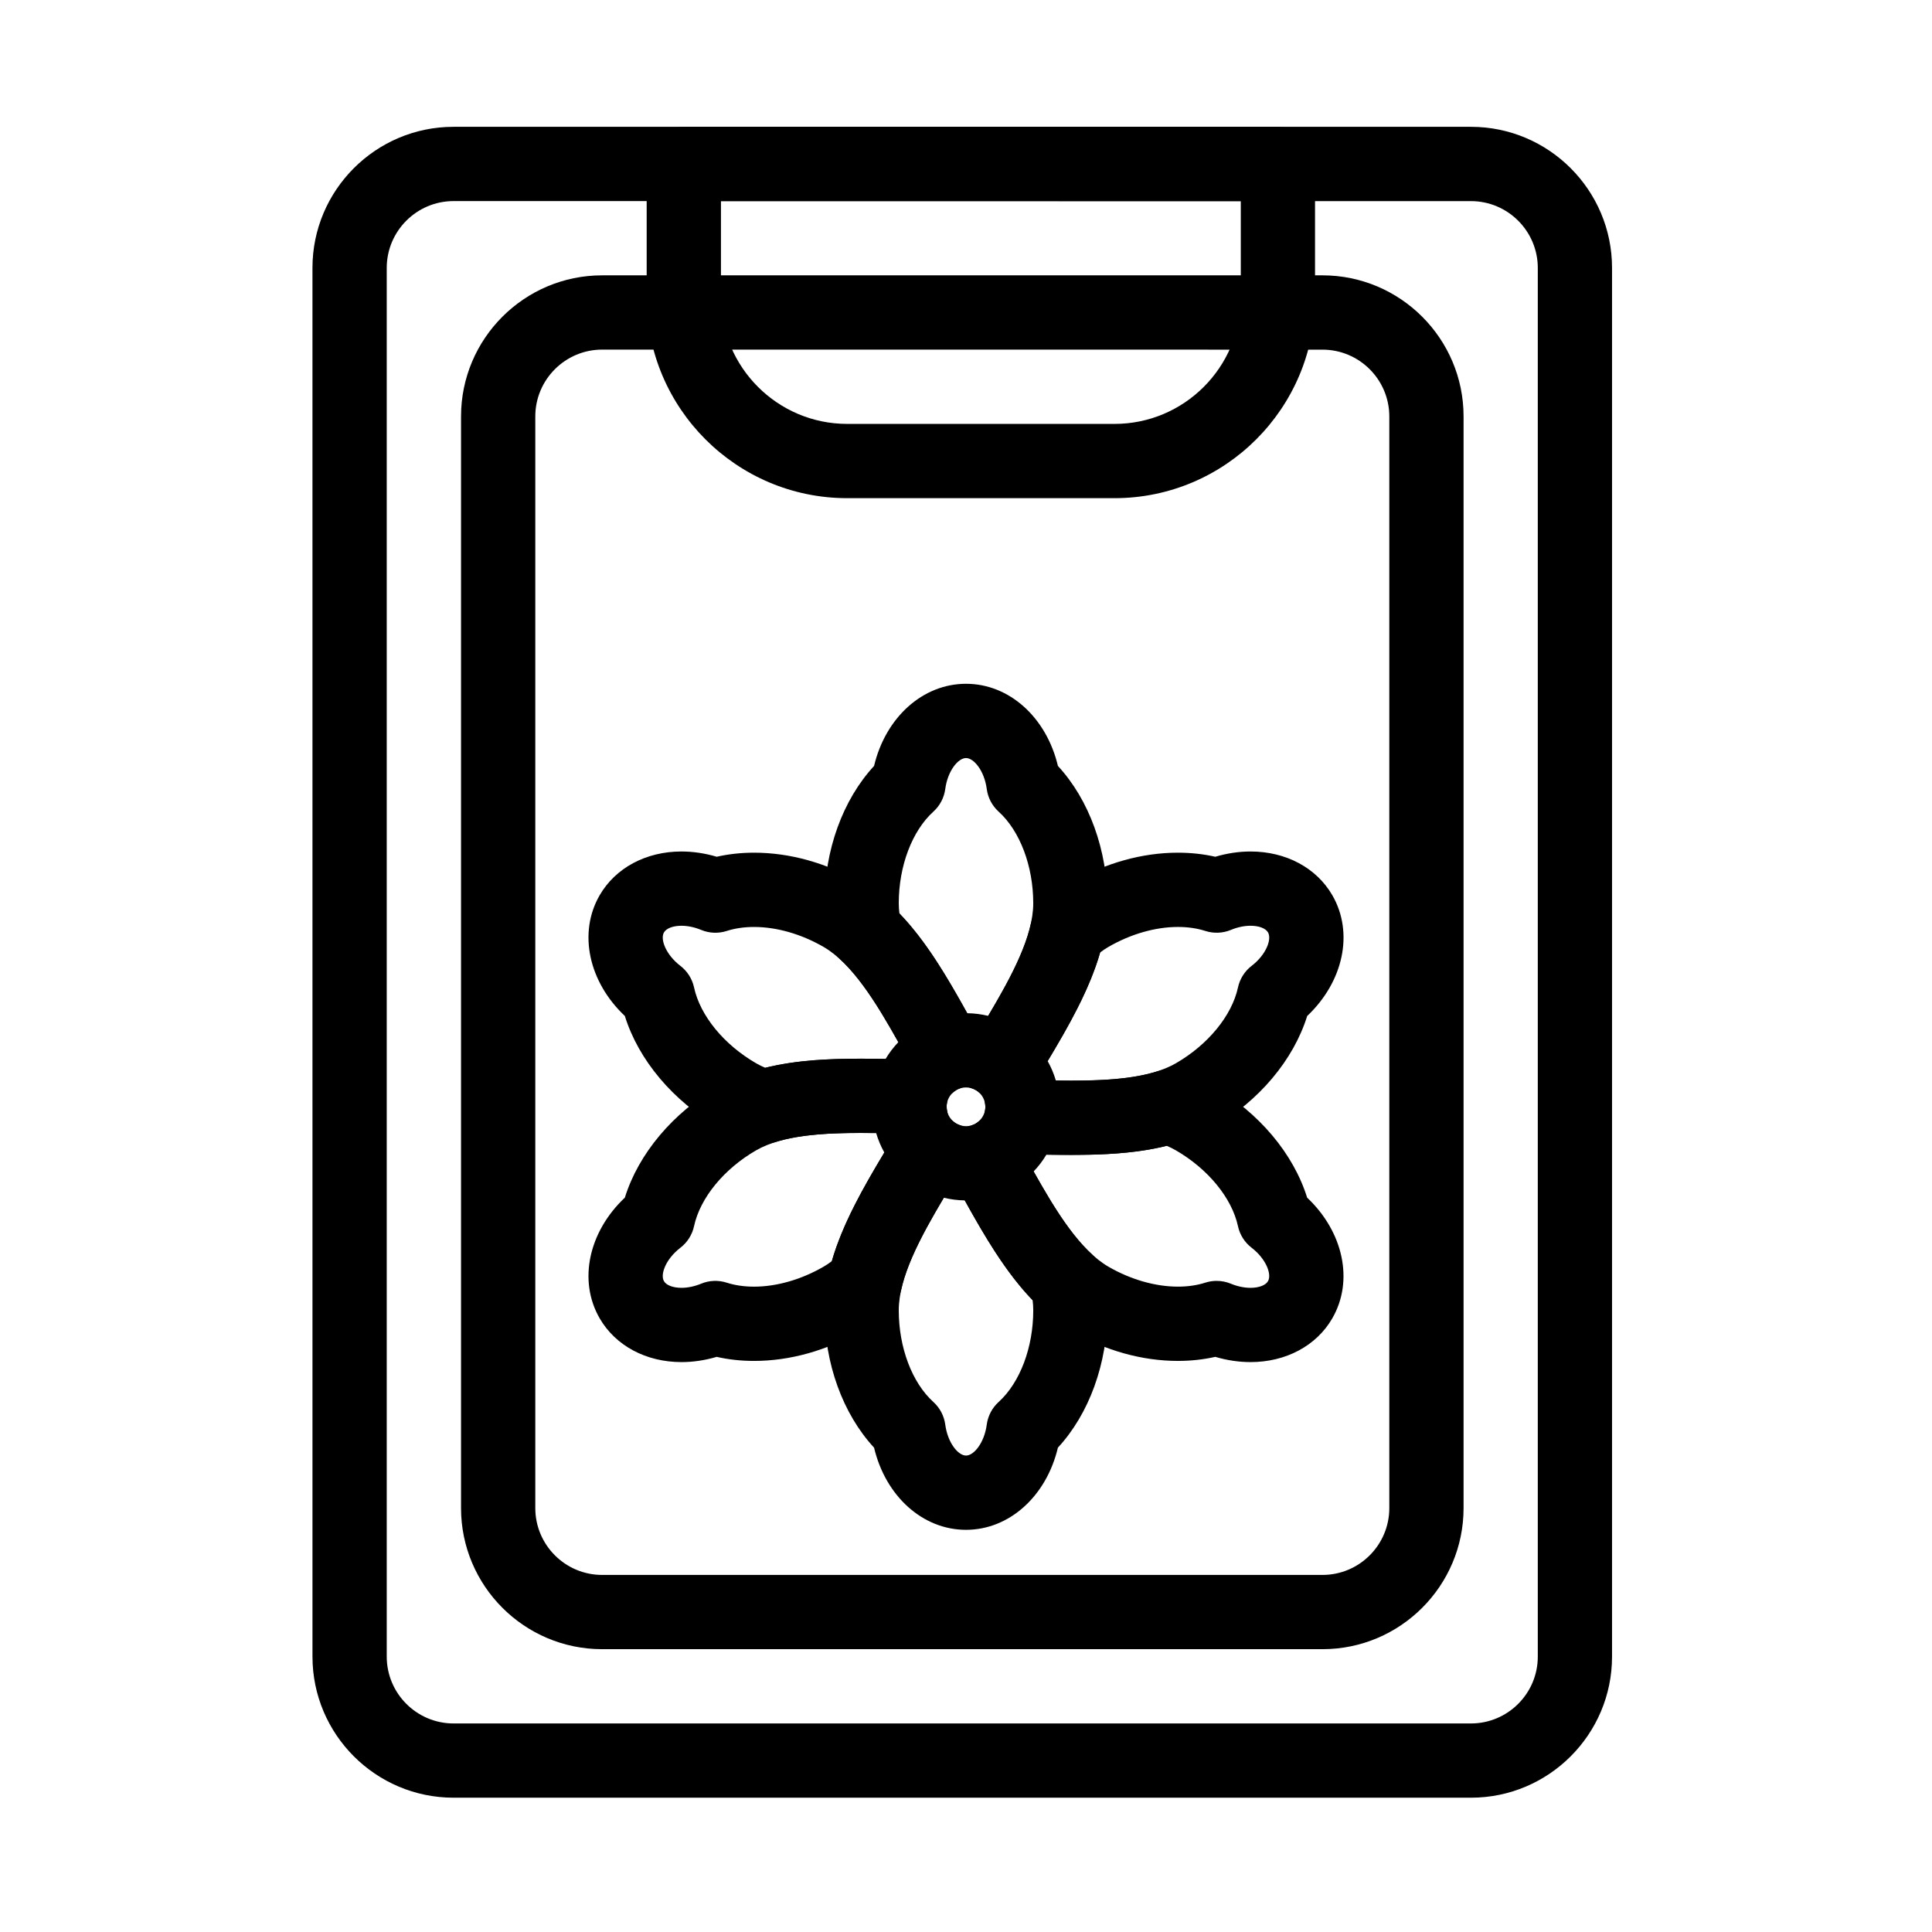
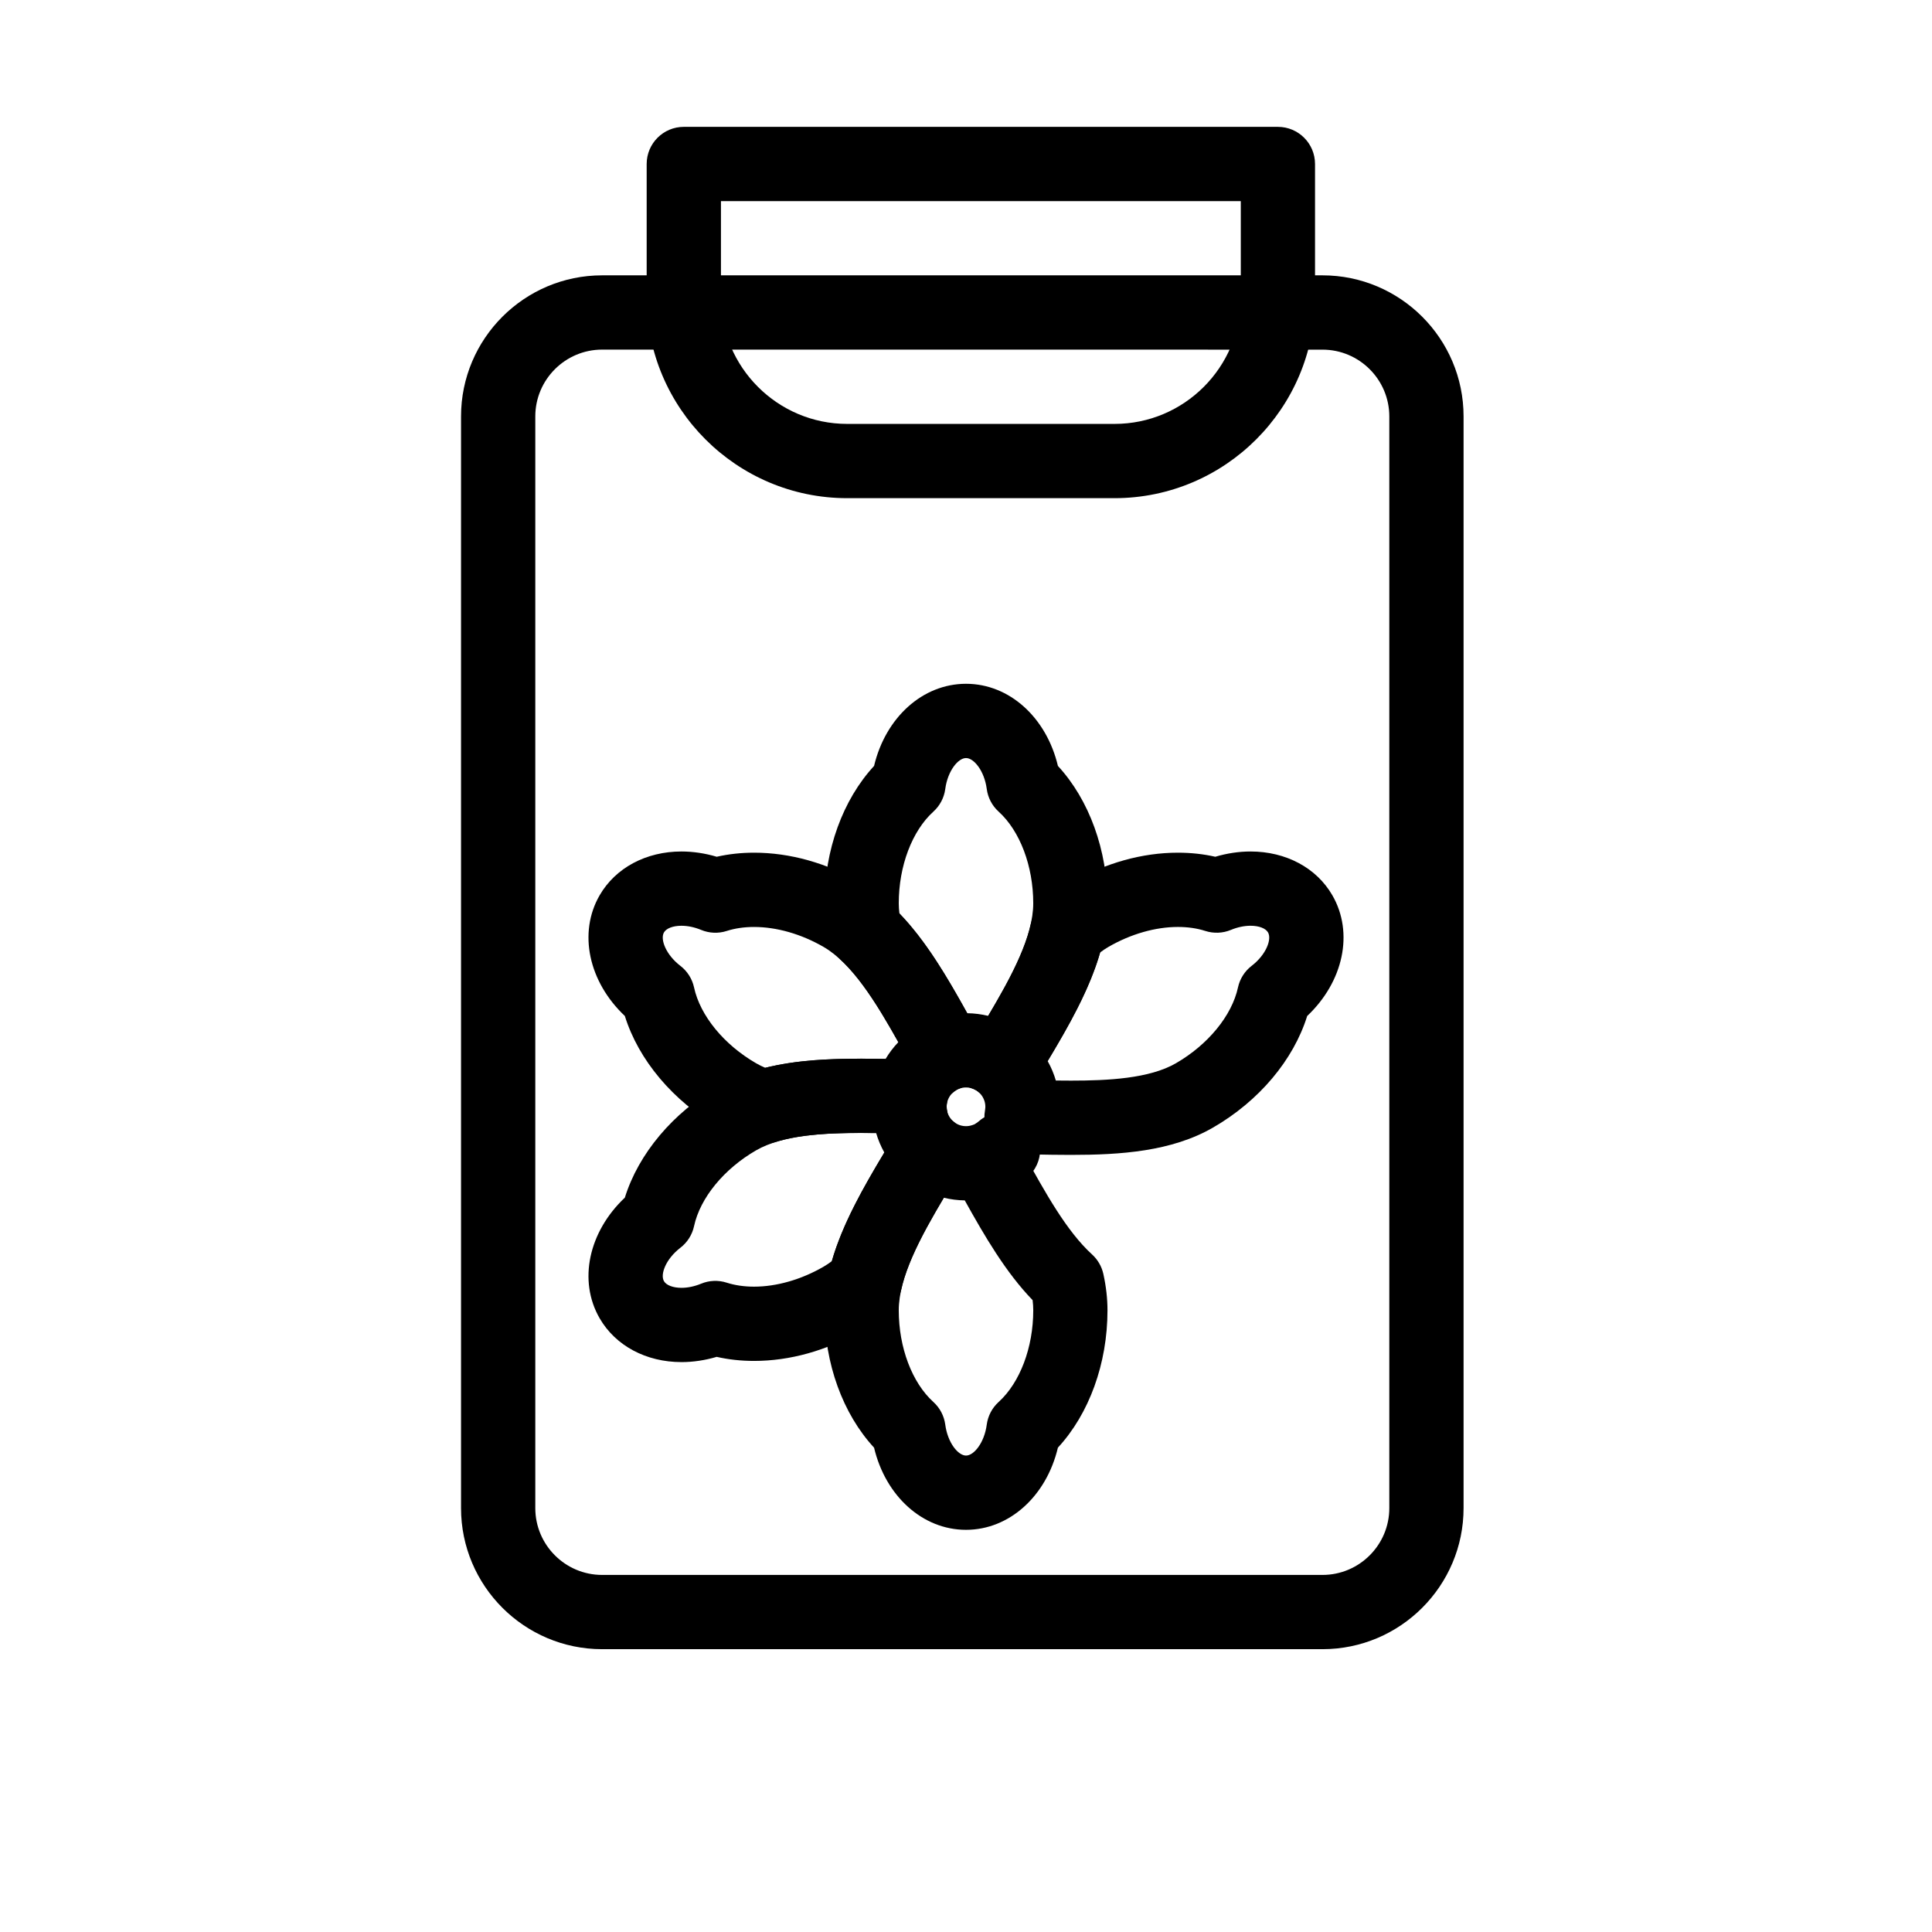
<svg xmlns="http://www.w3.org/2000/svg" fill="#000000" width="800px" height="800px" version="1.1" viewBox="144 144 512 512">
  <g>
-     <path d="m533.82 620.41h-269.62c-20.617 0-37.391-16.773-37.391-37.391l-0.004-368.02c0-20.617 16.773-37.391 37.391-37.391h269.62c20.617 0 37.391 16.773 37.391 37.391v368.02c0.004 20.617-16.77 37.391-37.387 37.391zm-269.62-423.12c-9.766 0-17.711 7.945-17.711 17.711v368.02c0 9.766 7.945 17.711 17.711 17.711h269.62c9.766 0 17.711-7.945 17.711-17.711v-368.01c0-9.766-7.945-17.711-17.711-17.711z" />
    <path d="m494.46 581.05h-190.89c-20.617 0-37.391-16.773-37.391-37.391v-289.3c0-20.617 16.773-37.391 37.391-37.391h190.9c20.617 0 37.391 16.773 37.391 37.391v289.3c0 20.617-16.773 37.391-37.395 37.391zm-190.89-344.4c-9.766 0-17.711 7.945-17.711 17.711v289.3c0 9.766 7.945 17.711 17.711 17.711h190.9c9.766 0 17.711-7.945 17.711-17.711v-289.29c0-9.766-7.945-17.711-17.711-17.711z" />
    <path d="m439.36 276.02h-70.848c-29.301 0-53.137-23.836-53.137-53.137v-35.426c0-5.434 4.406-9.84 9.84-9.84h157.44c5.434 0 9.84 4.406 9.84 9.84v35.426c0 29.297-23.84 53.137-53.137 53.137zm-104.3-78.723v25.586c0 18.449 15.008 33.457 33.457 33.457h70.848c18.449 0 33.457-15.008 33.457-33.457v-25.586z" />
    <path d="m409.72 435.77c-2.324 0-4.594-0.824-6.387-2.356-0.656-0.559-1.766-1.227-3.328-1.227-0.602 0-1.152 0.094-1.68 0.281-4.539 1.629-9.586-0.273-11.926-4.488l-1.562-2.82c-5.926-10.723-11.523-20.855-18.254-27-1.496-1.367-2.535-3.164-2.977-5.144-0.746-3.379-1.109-6.531-1.109-9.637 0-14.105 4.859-27.43 13.141-36.398 3.039-12.805 12.848-21.77 24.367-21.77 11.516 0 21.32 8.965 24.355 21.773 8.281 8.969 13.141 22.297 13.141 36.398 0 15.492-8.996 30.426-17.695 44.871l-1.645 2.738c-1.488 2.481-3.996 4.184-6.852 4.652-0.531 0.086-1.062 0.125-1.59 0.125zm-9.387-23.258c1.879 0.023 3.738 0.266 5.543 0.703 6.269-10.566 11.945-21.148 11.945-29.832 0-9.859-3.516-19.168-9.176-24.297-1.727-1.562-2.84-3.688-3.144-5.996-0.641-4.832-3.41-8.199-5.492-8.199-2.09 0-4.859 3.367-5.504 8.199-0.305 2.309-1.422 4.434-3.148 5.996-5.66 5.129-9.176 14.438-9.176 24.297 0 0.859 0.059 1.75 0.172 2.684 7.09 7.34 12.676 16.902 17.98 26.445z" />
    <path d="m390.18 435.88c-2.746 0-5.473-1.141-7.418-3.371-3.57-4.094-3.152-10.305 0.941-13.879l0.016-0.016c0.277-0.238 0.555-0.473 0.84-0.699 0.91-0.727 1.875-1.387 2.867-1.969 4.676-2.746 10.695-1.191 13.453 3.481 2.758 4.668 1.219 10.691-3.441 13.465-0.227 0.137-0.438 0.277-0.621 0.426l-0.004 0.004-0.156 0.133c-0.004 0.004-0.008 0.008-0.012 0.012-1.867 1.617-4.172 2.414-6.465 2.414z" />
    <path d="m427.85 450.06h-0.004c-3.383 0-6.828-0.062-10.16-0.125l-3.141-0.059c-2.894-0.051-5.625-1.371-7.453-3.617-1.832-2.242-2.582-5.184-2.051-8.027 0.156-0.84 0.18-2.125-0.605-3.488-0.297-0.512-0.656-0.949-1.09-1.32-3.664-3.121-4.535-8.43-2.055-12.559l1.613-2.684c6.344-10.52 12.332-20.457 14.293-29.383 0.438-1.984 1.477-3.785 2.977-5.156 2.562-2.34 5.113-4.231 7.797-5.777 8.945-5.16 18.695-7.894 28.199-7.894 3.43 0 6.746 0.359 9.898 1.078 3.086-0.918 6.262-1.395 9.344-1.395 9.383 0 17.484 4.34 21.676 11.605 5.762 9.977 2.902 22.957-6.668 31.988-3.637 11.656-12.75 22.531-24.965 29.578-11.008 6.356-24.582 7.234-37.605 7.234zm-4.043-19.711c1.359 0.02 2.715 0.027 4.039 0.027h0.004c9.793 0 20.754-0.547 27.762-4.594 8.539-4.93 14.848-12.629 16.469-20.105 0.492-2.273 1.773-4.297 3.617-5.715 3.859-2.969 5.387-7.059 4.34-8.867-0.629-1.086-2.402-1.762-4.629-1.762-1.664 0-3.465 0.379-5.207 1.102-2.152 0.891-4.555 0.988-6.773 0.277-2.184-0.703-4.629-1.059-7.266-1.059-5.969 0-12.492 1.867-18.371 5.262-0.746 0.43-1.492 0.926-2.242 1.492-2.812 9.809-8.297 19.426-13.91 28.793 0.926 1.637 1.648 3.367 2.168 5.148z" />
    <path d="m407.36 434.14c-1.645 0-3.312-0.414-4.848-1.281-0.203-0.113-0.398-0.211-0.586-0.289-0.082-0.031-0.164-0.062-0.25-0.09-5.137-1.754-7.887-7.332-6.141-12.473 1.742-5.141 7.32-7.898 12.465-6.164 0.43 0.145 0.848 0.301 1.266 0.469 0.859 0.344 1.699 0.738 2.496 1.172 3.242 1.609 5.469 4.953 5.469 8.816 0 5.273-4.148 9.578-9.355 9.828-0.172 0.004-0.344 0.012-0.516 0.012z" />
-     <path d="m475.39 504.97c-3.074 0-6.25-0.477-9.328-1.391-3.152 0.715-6.469 1.078-9.902 1.078-9.504 0-19.258-2.731-28.207-7.894-13.445-7.769-21.898-23.07-30.074-37.867l-1.492-2.695c-1.402-2.527-1.621-5.547-0.602-8.254 1.023-2.703 3.184-4.824 5.906-5.793 0.816-0.289 1.953-0.922 2.734-2.273 0.305-0.527 0.512-1.082 0.617-1.652 0.875-4.66 4.945-8.023 9.668-8.023 0.059 0 0.113 0 0.172 0.004l3.082 0.055c3.258 0.062 6.621 0.125 9.84 0.125 7.469 0 16.02-0.289 22.797-2.441 1.938-0.613 4.016-0.613 5.957 0 3.246 1.031 6.238 2.332 8.895 3.871 12.203 7.043 21.316 17.914 24.953 29.57 9.578 9.035 12.434 22.012 6.664 31.988-4.184 7.254-12.293 11.594-21.68 11.594zm-8.957-21.523c1.277 0 2.555 0.25 3.754 0.746 1.738 0.719 3.539 1.098 5.203 1.098 2.234 0 4.012-0.676 4.641-1.762 1.047-1.812-0.48-5.891-4.34-8.863-1.844-1.418-3.125-3.441-3.617-5.715-1.621-7.473-7.934-15.176-16.469-20.102-0.742-0.43-1.547-0.832-2.418-1.199-8.43 2.106-17.473 2.414-25.383 2.414-2.156 0-4.34-0.027-6.5-0.062-0.961 1.613-2.098 3.106-3.383 4.449 6.016 10.723 12.348 20.918 19.871 25.266 5.875 3.391 12.398 5.258 18.367 5.258 2.637 0 5.078-0.355 7.266-1.059 0.98-0.312 1.996-0.469 3.008-0.469z" />
-     <path d="m414.98 447.02c-3.734 0-6.984-2.078-8.652-5.141-0.75-1.367-1.184-2.93-1.207-4.594v-0.012-0.016c-0.004-0.293-0.039-0.59-0.102-0.906-0.57-2.887 0.184-5.879 2.055-8.152 1.871-2.273 4.656-3.59 7.602-3.59 4.703 0 8.762 3.332 9.664 7.949 0.238 1.211 0.383 2.461 0.438 3.715 0.027 0.301 0.043 0.602 0.043 0.91 0 5.43-4.402 9.836-9.84 9.836z" />
    <path d="m400 549.42c-11.52 0-21.328-8.965-24.363-21.773-8.281-8.969-13.141-22.293-13.141-36.398 0-15.516 9.02-30.477 17.746-44.949l1.609-2.672c1.492-2.484 4-4.184 6.859-4.648 2.859-0.461 5.777 0.355 7.977 2.242 0.652 0.559 1.754 1.223 3.312 1.223 0.582 0 1.152-0.098 1.703-0.293 4.531-1.605 9.559 0.293 11.895 4.496l1.539 2.781c5.93 10.734 11.535 20.871 18.281 27.02 1.5 1.367 2.539 3.168 2.981 5.148 0.73 3.301 1.098 6.547 1.098 9.648 0 14.105-4.859 27.434-13.141 36.398-3.035 12.812-12.84 21.777-24.355 21.777zm-5.875-88.008c-6.277 10.57-11.945 21.148-11.945 29.832 0 9.859 3.516 19.168 9.176 24.297 1.727 1.562 2.84 3.688 3.148 5.996 0.641 4.832 3.414 8.203 5.504 8.203 2.082 0 4.852-3.367 5.492-8.203 0.309-2.309 1.422-4.434 3.148-5.996 5.66-5.129 9.176-14.438 9.176-24.297 0-0.863-0.059-1.766-0.172-2.695-7.094-7.336-12.68-16.895-17.98-26.43-1.887-0.027-3.746-0.266-5.547-0.707z" />
    <path d="m407.61 460.05c-3.367 0-6.644-1.73-8.48-4.836-2.762-4.672-1.215-10.699 3.449-13.469 0.266-0.156 0.523-0.344 0.781-0.57 2.906-2.535 7.031-3.137 10.539-1.539 3.512 1.598 5.766 5.098 5.766 8.957 0 2.844-1.23 5.559-3.375 7.426-1.152 1.004-2.398 1.902-3.703 2.672-1.562 0.922-3.281 1.359-4.977 1.359z" />
    <path d="m324.61 504.97c-9.383 0-17.492-4.336-21.691-11.598-5.766-9.973-2.906-22.949 6.672-31.984 3.629-11.656 12.742-22.531 24.957-29.582 11.027-6.363 24.617-7.238 37.664-7.238 3.383 0 6.824 0.062 10.152 0.125l3.09 0.055c2.891 0.051 5.613 1.367 7.445 3.606 1.832 2.238 2.586 5.168 2.062 8.012-0.156 0.855-0.184 2.16 0.594 3.504 0.301 0.52 0.691 0.988 1.16 1.395 3.613 3.129 4.453 8.398 1.996 12.496l-1.684 2.801c-6.309 10.48-12.273 20.379-14.215 29.266-0.434 1.988-1.477 3.793-2.977 5.164-2.508 2.289-5.125 4.231-7.781 5.766-8.961 5.172-18.711 7.902-28.215 7.902h-0.004c-3.43 0-6.75-0.359-9.902-1.078-3.074 0.91-6.246 1.391-9.324 1.391zm47.602-60.727c-9.812 0-20.797 0.547-27.828 4.606-8.535 4.926-14.84 12.625-16.453 20.094-0.492 2.277-1.773 4.305-3.621 5.723-3.863 2.973-5.394 7.051-4.356 8.852 0.629 1.09 2.414 1.77 4.652 1.77 1.664 0 3.465-0.379 5.203-1.098 2.152-0.887 4.551-0.984 6.766-0.273 2.184 0.703 4.625 1.059 7.262 1.059 5.969 0 12.488-1.867 18.367-5.262 0.738-0.426 1.488-0.926 2.242-1.496 2.809-9.812 8.297-19.43 13.906-28.793-0.918-1.637-1.641-3.371-2.164-5.156-1.336-0.012-2.668-0.023-3.977-0.023z" />
-     <path d="m395.15 461.31h-0.012c-1.102 0-2.195-0.184-3.234-0.547-1.449-0.504-2.84-1.133-4.137-1.871-4.719-2.676-6.379-8.668-3.711-13.391 2.664-4.723 8.648-6.402 13.383-3.75 0.297 0.168 0.609 0.305 0.949 0.426 4.535 1.578 7.269 6.199 6.469 10.934-0.805 4.734-4.906 8.199-9.707 8.199z" />
    <path d="m346.42 447.14c-0.992 0-1.984-0.148-2.941-0.449-3.227-1.012-6.231-2.309-8.926-3.863-12.223-7.055-21.336-17.93-24.965-29.586-9.574-9.035-12.434-22.012-6.676-31.988 4.203-7.266 12.305-11.602 21.684-11.602 3.082 0 6.258 0.477 9.344 1.395 3.152-0.715 6.469-1.078 9.898-1.078 9.504 0 19.258 2.731 28.207 7.898 13.43 7.754 21.879 23.051 30.051 37.844l1.504 2.719c1.406 2.531 1.621 5.551 0.598 8.258-1.023 2.707-3.191 4.824-5.918 5.789-0.809 0.289-1.941 0.914-2.723 2.269-0.293 0.508-0.492 1.043-0.594 1.59-0.863 4.738-5.008 8.129-9.844 8.078l-3.266-0.059c-3.195-0.059-6.504-0.117-9.66-0.117-7.481 0-16.035 0.289-22.801 2.438-0.961 0.312-1.965 0.465-2.973 0.465zm-21.82-57.805c-2.234 0-4.016 0.676-4.644 1.766-1.043 1.801 0.488 5.891 4.356 8.863 1.844 1.418 3.129 3.445 3.621 5.723 1.613 7.465 7.918 15.168 16.457 20.094 0.742 0.43 1.551 0.828 2.414 1.195 8.422-2.102 17.477-2.414 25.398-2.414 2.152 0 4.332 0.027 6.488 0.062 0.961-1.613 2.098-3.106 3.383-4.445-6.016-10.723-12.344-20.926-19.859-25.262-5.875-3.391-12.402-5.262-18.367-5.262-2.637 0-5.078 0.355-7.262 1.059-2.219 0.715-4.617 0.613-6.773-0.277-1.742-0.723-3.543-1.102-5.211-1.102z" />
    <path d="m385.31 450.03c-4.606 0-8.719-3.25-9.645-7.934-0.051-0.254-0.094-0.508-0.137-0.762-0.215-1.305-0.324-2.609-0.324-3.879 0-5.414 4.375-9.812 9.789-9.84h0.051c5.391 0 9.781 4.34 9.84 9.738 0.004 0.199 0.016 0.391 0.035 0.574 0.172 0.727 0.262 1.484 0.262 2.262 0 5.269-4.141 9.57-9.348 9.828-0.176 0.008-0.348 0.012-0.523 0.012z" />
  </g>
</svg>